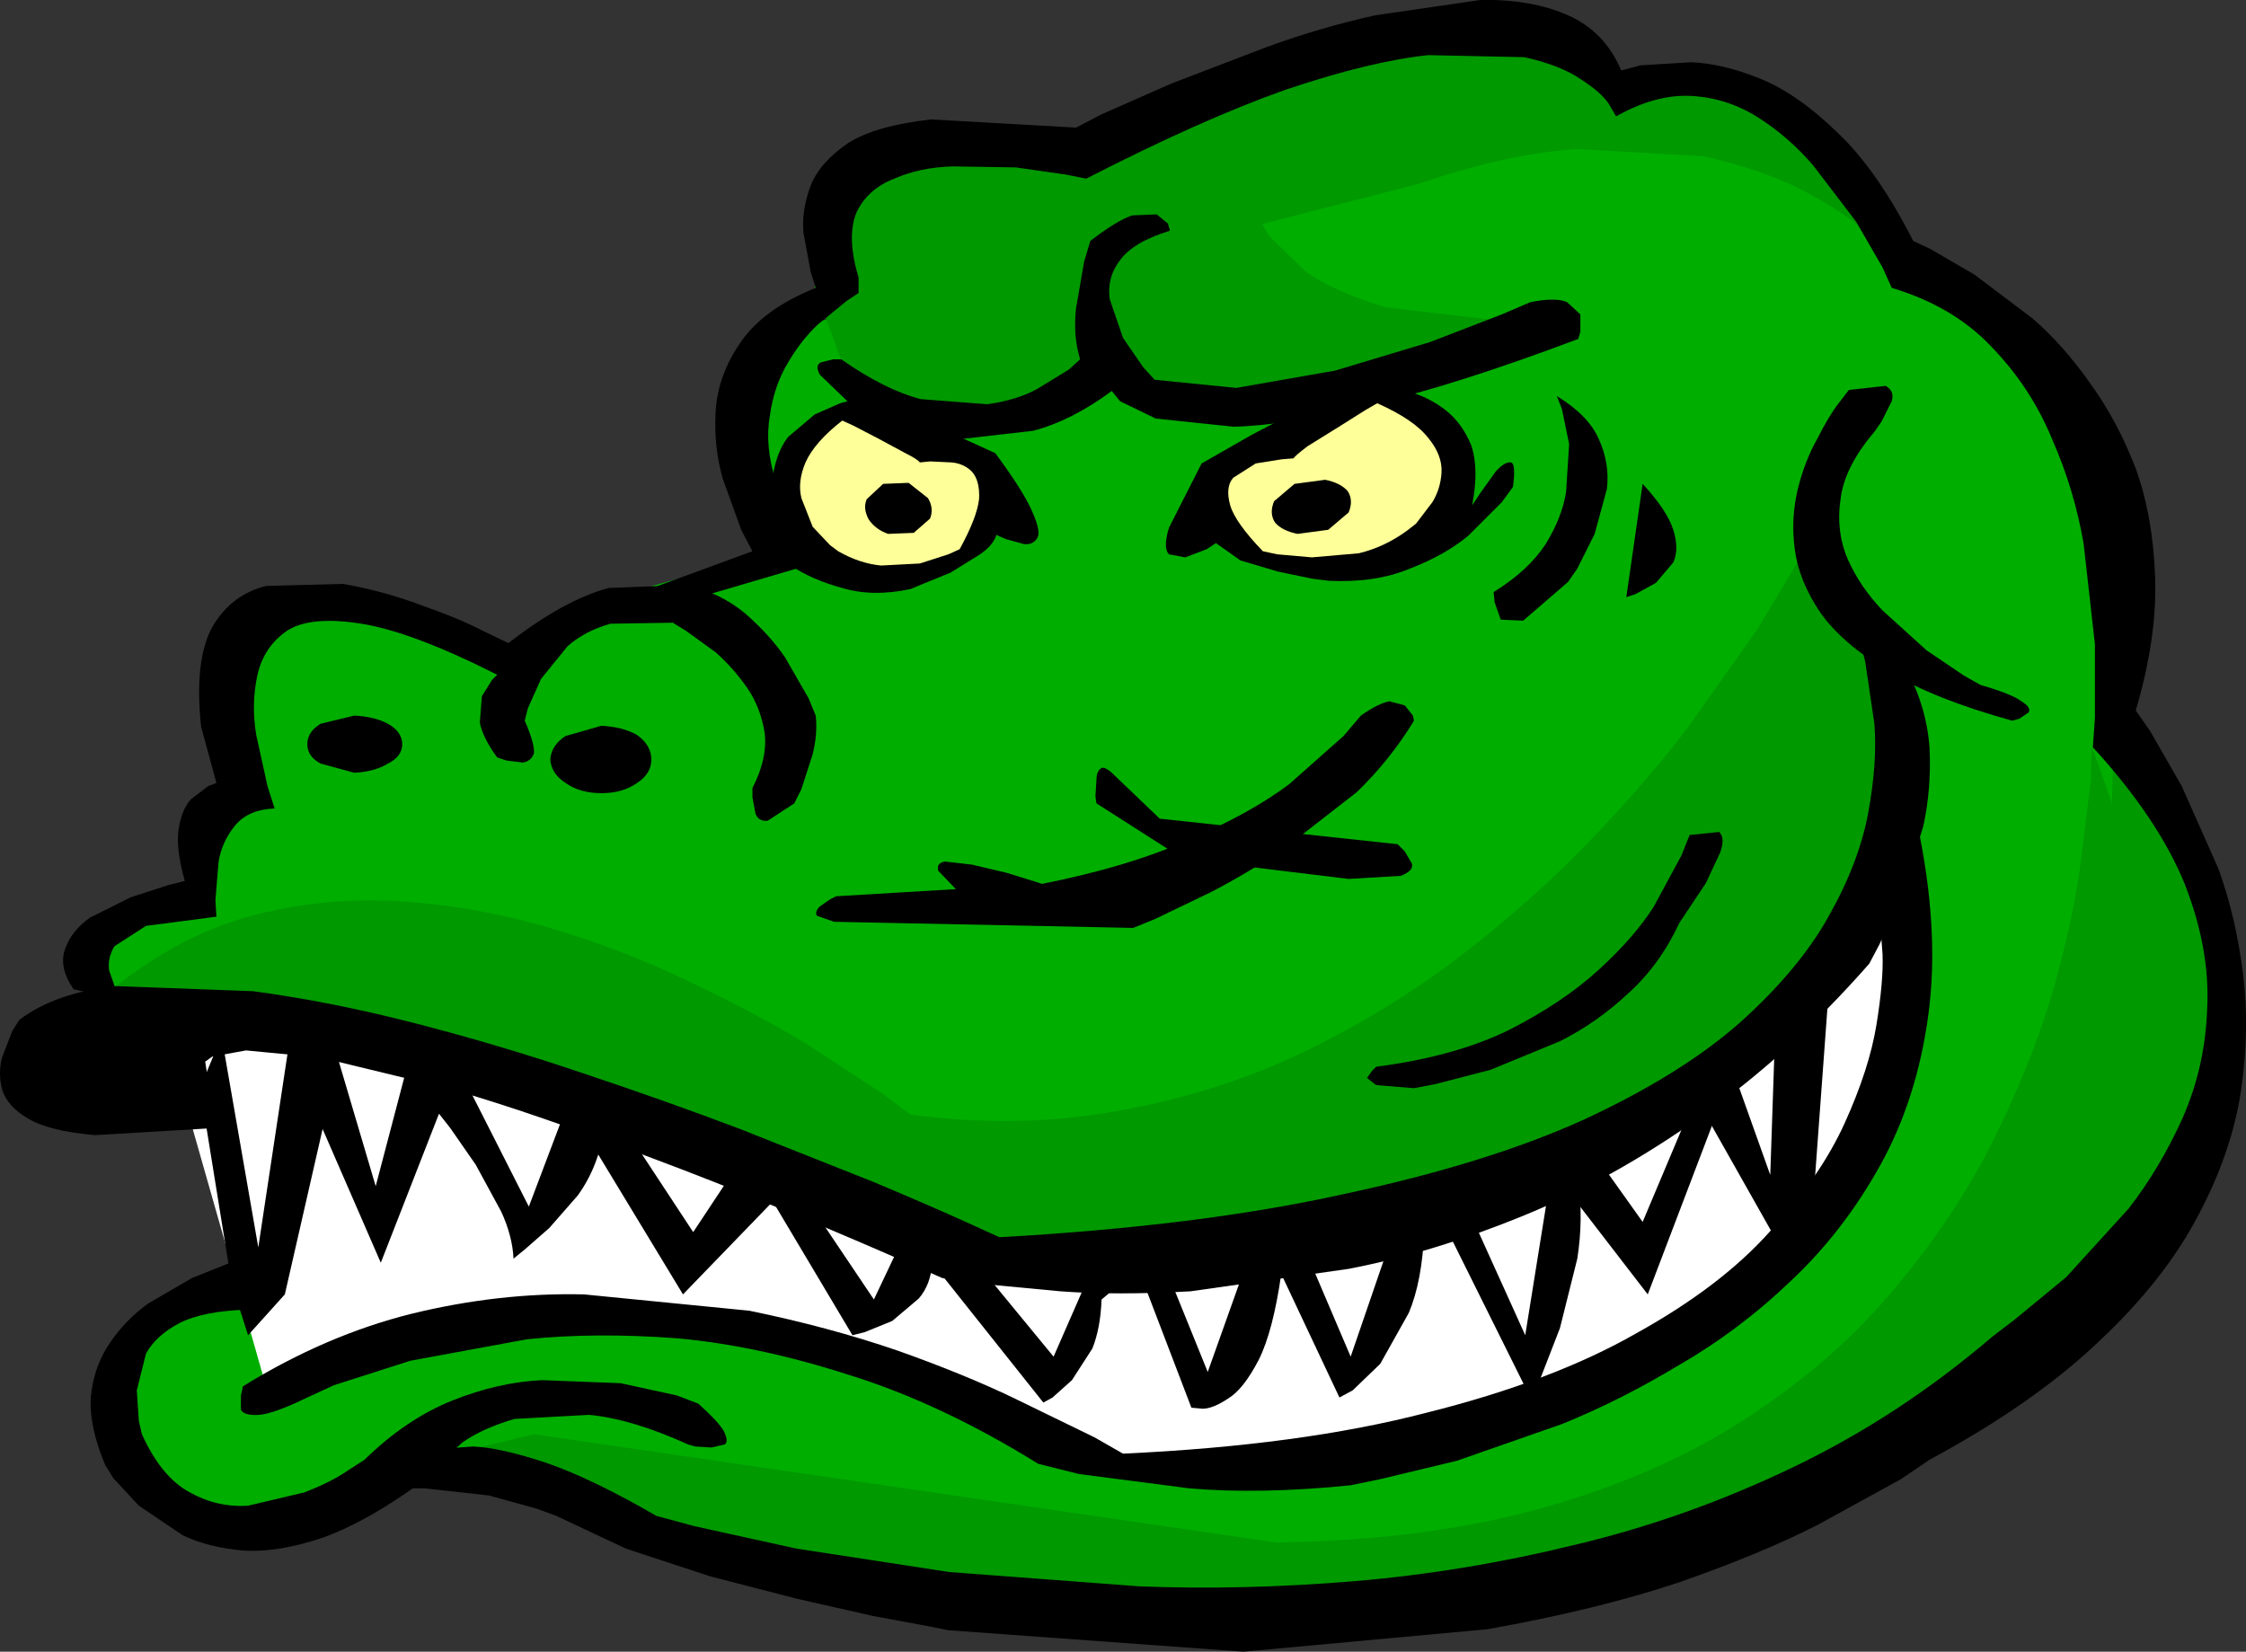
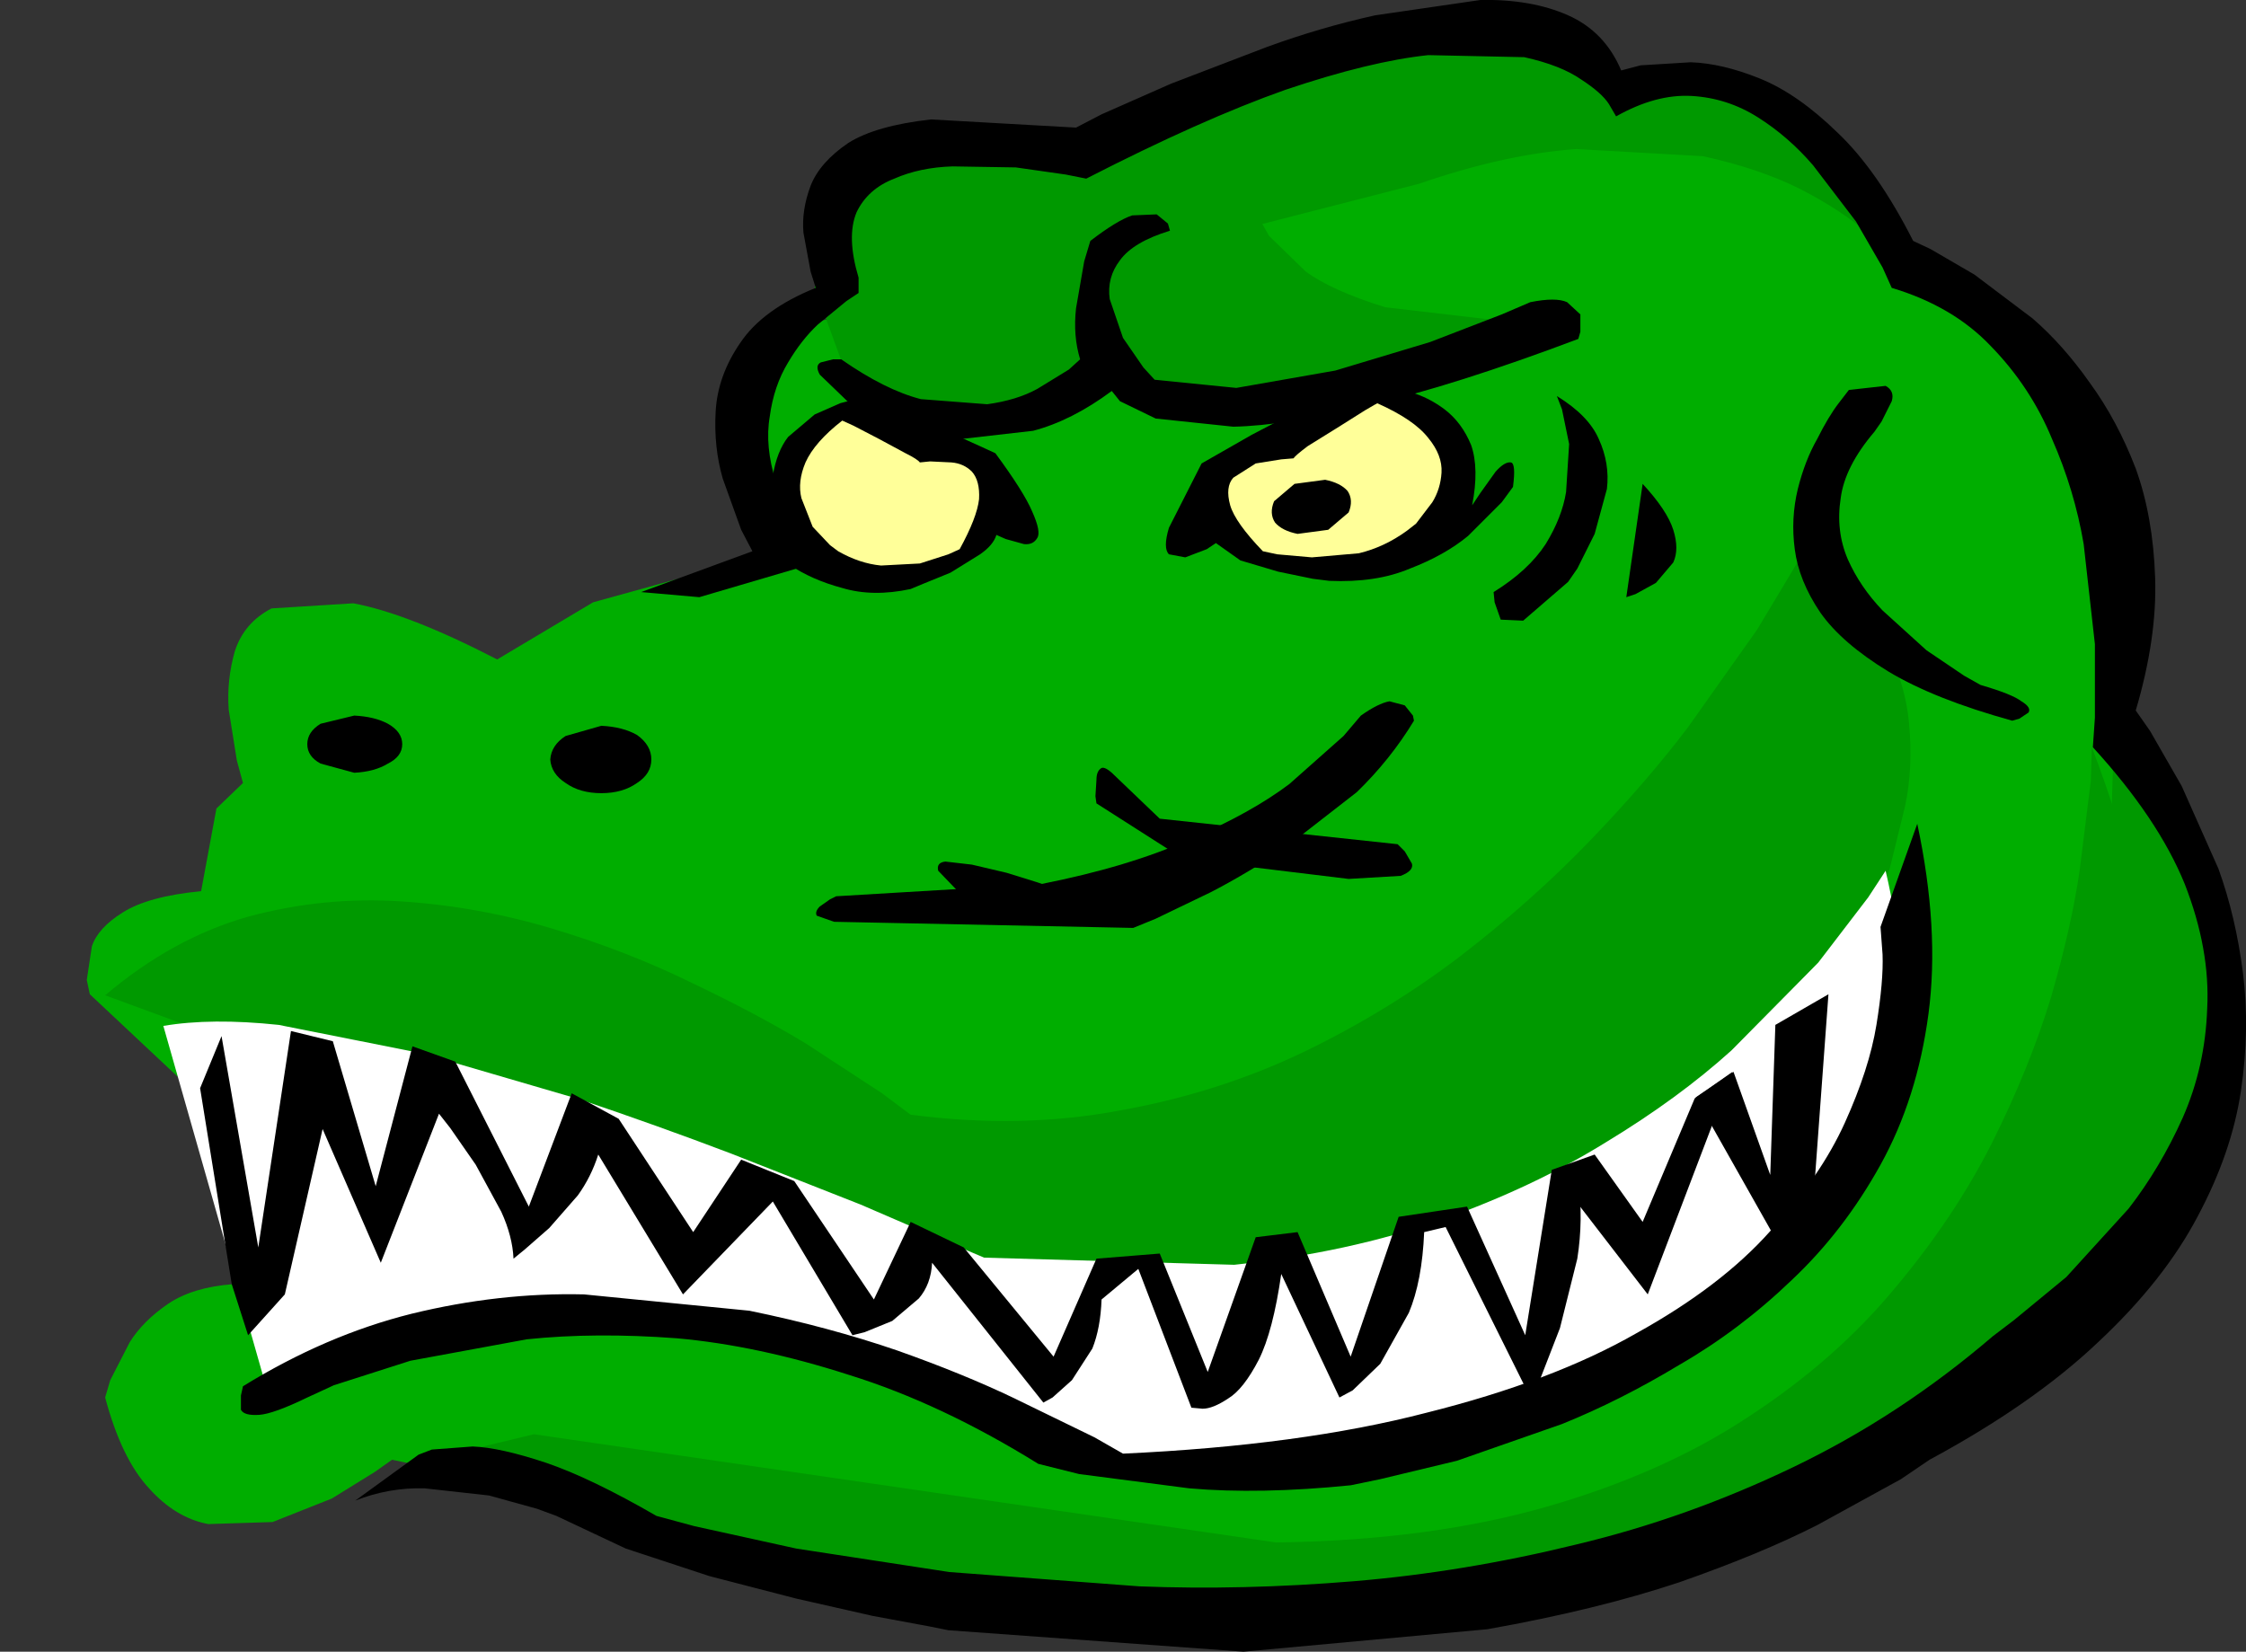
<svg xmlns="http://www.w3.org/2000/svg" height="80.9px" width="110.0px">
  <rect width="100%" height="100%" fill="#333333" stroke="none" />
  <g transform="matrix(1.0, 0.0, 0.0, 1.0, 62.85, -19.1)">
    <path d="M-33.8 48.6 L-38.5 51.4 Q-42.85 49.15 -45.55 48.65 L-49.55 48.9 Q-50.9 49.6 -51.35 51.0 -51.75 52.4 -51.65 53.85 L-51.25 56.35 -50.95 57.45 -52.25 58.7 -53.0 62.75 Q-55.6 63.0 -56.85 63.8 -58.05 64.55 -58.35 65.45 L-58.6 67.1 -58.45 67.8 -52.75 73.15 -51.45 82.0 Q-53.4 82.15 -54.6 82.95 -55.85 83.8 -56.5 84.85 L-57.45 86.7 -57.7 87.55 Q-56.9 90.55 -55.55 92.0 -54.25 93.45 -52.65 93.75 L-49.5 93.65 -46.6 92.5 -44.5 91.2 -43.65 90.6 -34.05 92.6 Q-29.9 94.4 -25.3 95.45 L-15.9 97.0 -6.6 97.6 1.9 97.55 8.85 97.1 13.5 96.65 15.25 96.4 Q23.3 93.6 28.9 90.55 34.55 87.5 38.05 84.4 41.6 81.3 43.5 78.25 45.35 75.2 45.95 72.35 46.55 69.5 46.2 66.95 45.9 64.4 45.1 62.3 L43.3 58.65 41.7 56.3 40.95 55.45 Q41.95 51.8 41.8 48.8 41.7 45.8 40.8 43.4 39.95 41.0 38.6 39.15 37.3 37.3 35.8 36.0 L33.0 33.8 30.9 32.55 30.05 32.15 Q28.1 28.5 26.15 26.5 24.15 24.55 22.4 23.8 20.65 23.05 19.25 23.05 L17.1 23.25 16.3 23.55 Q15.3 21.75 13.5 21.05 11.65 20.3 9.3 20.45 L4.4 21.25 Q1.85 21.9 -0.5 22.85 -2.95 23.8 -4.85 24.7 L-8.0 26.25 -9.15 26.85 Q-13.45 25.75 -16.15 25.85 -18.8 25.95 -20.2 26.85 -21.55 27.75 -22.0 29.05 -22.5 30.35 -22.45 31.65 L-22.15 33.8 -21.85 34.7 Q-24.25 34.9 -25.25 36.05 -26.25 37.25 -26.35 38.95 -26.45 40.6 -26.05 42.2 L-25.2 44.95 -24.75 46.1 -33.8 48.6" fill="#00ae00" fill-rule="evenodd" stroke="none" />
    <path d="M-8.7 31.6 Q-9.35 32.75 -9.3 34.0 L-9.0 36.25 -8.65 37.2 -2.95 39.7 11.85 34.95 5.0 34.15 Q2.4 33.35 1.1 32.4 L-0.7 30.65 -1.15 29.85 Q-4.5 29.3 -6.3 29.85 -8.1 30.4 -8.7 31.6" fill="#009900" fill-rule="evenodd" stroke="none" />
    <path d="M-57.7 67.85 L-17.75 82.55 13.15 80.75 29.25 62.8 29.7 61.65 30.45 58.6 Q30.85 56.75 30.65 54.55 30.45 52.35 29.25 50.2 28.05 48.05 25.35 46.35 L25.0 46.95 23.2 49.95 19.8 54.75 Q17.75 57.45 14.95 60.35 12.15 63.25 8.65 65.95 5.1 68.65 0.95 70.65 -3.25 72.65 -8.05 73.5 -12.85 74.4 -18.25 73.7 L-19.65 72.65 -23.4 70.2 Q-25.8 68.75 -28.95 67.25 -32.1 65.7 -35.75 64.6 -39.4 63.5 -43.2 63.25 -47.0 63.0 -50.7 64.0 -54.4 65.05 -57.7 67.85" fill="#009900" fill-rule="evenodd" stroke="none" />
    <path d="M-33.3 93.65 L-25.0 96.15 -23.05 96.45 -17.75 96.9 -9.95 97.35 -0.45 97.35 9.75 96.55 19.9 94.65 Q24.85 93.35 29.1 91.2 33.4 89.1 36.6 85.95 39.75 82.85 41.35 78.5 43.0 74.25 42.65 68.55 42.35 62.9 39.6 55.7 L39.55 57.35 39.0 61.75 Q38.6 64.5 37.6 67.95 36.55 71.4 34.7 75.1 32.85 78.75 29.95 82.2 27.05 85.7 22.85 88.45 18.65 91.25 12.9 92.9 7.15 94.55 -0.35 94.65 L-36.7 89.35 -40.85 90.35 -33.3 93.65" fill="#009900" fill-rule="evenodd" stroke="none" />
    <path d="M44.6 76.45 Q46.2 73.75 46.55 71.1 46.9 68.45 46.4 66.0 45.95 63.5 45.05 61.4 L43.1 57.75 41.4 55.3 40.7 54.4 39.9 81.75 Q43.05 79.15 44.6 76.45" fill="#009900" fill-rule="evenodd" stroke="none" />
    <path d="M-16.25 26.3 Q-18.6 26.75 -20.0 27.85 -21.35 28.9 -22.0 30.15 -22.6 31.35 -22.8 32.25 L-22.95 33.2 -21.65 36.75 Q-18.2 39.05 -15.9 39.7 -13.5 40.3 -12.05 39.75 -10.55 39.15 -9.75 37.9 -8.95 36.65 -8.6 35.3 -8.25 33.9 -8.2 32.95 L-8.15 31.9 6.65 28.1 Q10.85 26.65 14.35 26.4 L20.55 26.75 Q23.3 27.35 25.3 28.35 27.35 29.4 28.65 30.55 L30.65 32.4 31.3 33.2 Q29.8 29.3 27.85 27.1 25.9 25.0 23.85 24.1 21.85 23.25 20.1 23.15 L17.35 23.3 16.25 23.55 Q15.65 21.65 13.95 20.9 12.25 20.1 9.85 20.15 L4.75 20.95 Q2.0 21.6 -0.6 22.55 L-5.45 24.4 -8.9 25.95 -10.2 26.6 -16.25 26.3" fill="#009900" fill-rule="evenodd" stroke="none" />
    <path d="M-43.35 84.85 L-36.25 83.9 Q-32.25 83.6 -27.65 84.05 -23.05 84.45 -18.3 86.0 -13.5 87.5 -8.95 90.6 L-7.35 90.55 -3.25 90.35 2.65 89.7 9.5 88.3 Q13.05 87.4 16.45 85.95 19.9 84.5 22.75 82.4 25.65 80.25 27.55 77.3 29.5 74.4 30.05 70.5 30.65 66.65 29.5 61.75 L28.65 63.05 26.2 66.25 21.95 70.55 Q19.35 72.9 15.8 75.05 12.25 77.25 7.75 78.85 3.2 80.45 -2.4 81.05 L-14.65 80.7 -16.3 80.0 -20.7 78.1 -27.05 75.6 Q-30.6 74.25 -34.45 72.95 L-42.15 70.7 -49.2 69.3 Q-52.5 68.95 -54.85 69.35 L-49.95 86.55 -48.15 86.0 Q-46.45 85.45 -43.35 84.85" fill="#ffffff" fill-rule="evenodd" stroke="none" />
    <path d="M-26.6 35.9 Q-27.7 37.5 -27.8 39.25 -27.9 41.0 -27.45 42.55 L-26.55 45.05 -26.0 46.1 -31.45 48.1 -28.6 48.35 -22.65 46.6 Q-24.3 44.5 -24.85 42.7 -25.4 40.95 -25.15 39.5 -24.95 38.0 -24.25 36.85 -23.6 35.75 -22.8 35.0 L-21.4 33.85 -20.8 33.45 -20.8 32.7 Q-21.4 30.7 -20.9 29.5 -20.35 28.35 -19.05 27.85 -17.8 27.3 -16.2 27.25 L-13.1 27.3 -10.65 27.65 -9.65 27.85 Q-4.0 24.95 0.1 23.5 4.25 22.1 7.1 21.8 L11.8 21.9 Q13.6 22.3 14.6 23.0 15.6 23.65 15.95 24.2 L16.3 24.8 Q18.25 23.7 20.0 23.8 21.75 23.9 23.25 24.85 24.75 25.8 25.95 27.2 L28.05 29.95 29.35 32.2 29.8 33.2 Q32.8 34.1 34.65 36.05 36.6 38.05 37.65 40.6 38.75 43.1 39.2 45.75 L39.75 50.65 39.75 54.25 39.65 55.7 Q42.85 59.2 44.15 62.4 45.4 65.6 45.25 68.5 45.15 71.35 44.05 73.85 42.95 76.3 41.4 78.3 L38.35 81.65 35.8 83.75 34.75 84.55 Q30.2 88.45 25.0 90.95 19.8 93.45 14.35 94.75 8.85 96.1 3.45 96.55 -2.0 97.0 -7.05 96.8 L-16.35 96.1 -23.85 94.95 -28.85 93.85 -30.7 93.35 Q-33.9 91.5 -36.1 90.75 -38.35 90.0 -39.7 89.95 L-41.7 90.1 -42.35 90.35 -45.45 92.6 Q-43.8 91.95 -42.05 92.0 L-38.9 92.35 -36.55 93.0 -35.6 93.35 -32.2 94.95 -28.1 96.3 -23.85 97.4 -20.1 98.25 -17.4 98.75 -16.4 98.95 -1.95 100.0 10.0 98.9 Q15.35 97.95 19.4 96.6 23.4 95.2 26.15 93.8 L30.25 91.55 31.65 90.6 Q36.75 87.85 39.95 84.8 43.15 81.8 44.8 78.65 46.45 75.55 46.9 72.55 47.35 69.5 47.0 66.75 46.65 64.0 45.8 61.65 L44.0 57.6 42.45 54.9 41.75 53.9 Q42.8 50.35 42.7 47.4 42.6 44.4 41.75 42.05 40.85 39.7 39.5 37.85 38.2 36.0 36.7 34.7 L33.85 32.55 31.7 31.3 30.85 30.9 Q29.1 27.45 27.15 25.6 25.2 23.7 23.35 22.95 21.5 22.2 19.95 22.15 L17.5 22.3 16.55 22.55 Q15.75 20.65 13.95 19.85 12.15 19.05 9.65 19.1 L4.5 19.85 Q1.8 20.45 -0.8 21.4 L-5.5 23.2 -8.9 24.7 -10.15 25.35 -17.25 24.95 Q-19.95 25.25 -21.3 26.1 -22.7 27.05 -23.15 28.2 -23.6 29.4 -23.5 30.5 L-23.15 32.4 -22.9 33.2 Q-25.5 34.25 -26.6 35.9" fill="#000000" fill-rule="evenodd" stroke="none" />
    <path d="M26.15 40.6 Q25.55 41.65 25.2 43.05 24.85 44.5 25.05 46.0 25.25 47.55 26.3 49.1 27.35 50.6 29.65 52.0 31.9 53.35 35.7 54.4 L36.05 54.3 36.5 54.0 Q36.65 53.75 36.15 53.45 35.7 53.1 34.15 52.65 L33.35 52.2 31.5 50.95 29.35 49.0 Q28.25 47.85 27.65 46.5 27.05 45.1 27.3 43.5 27.5 41.95 28.95 40.25 L29.3 39.75 29.8 38.75 Q29.95 38.25 29.5 38.0 L27.7 38.2 27.2 38.85 Q26.7 39.5 26.15 40.6" fill="#000000" fill-rule="evenodd" stroke="none" />
-     <path d="M-61.45 73.9 Q-60.45 74.5 -58.2 74.7 L-52.3 74.35 -52.8 71.1 -52.45 70.85 -50.8 70.55 -47.15 70.9 -40.75 72.45 Q-36.75 73.6 -30.85 75.85 -24.95 78.05 -16.7 81.7 L-15.15 81.95 -10.9 82.35 Q-8.2 82.55 -4.55 82.35 L3.2 81.25 Q7.35 80.45 11.75 78.65 16.15 76.85 20.45 73.8 24.75 70.8 28.7 66.3 L29.2 65.35 30.3 62.95 31.35 59.55 Q31.75 57.7 31.65 55.7 31.5 53.7 30.5 51.85 L28.2 50.35 28.5 51.5 28.95 54.55 Q29.1 56.45 28.65 58.9 28.2 61.35 26.7 64.0 25.25 66.6 22.35 69.2 19.45 71.75 14.7 73.95 9.95 76.1 2.9 77.6 -4.1 79.15 -13.9 79.7 L-15.55 78.95 Q-17.2 78.2 -20.05 77.0 L-26.6 74.4 Q-30.3 73.0 -34.35 71.65 -38.5 70.25 -42.6 69.2 -46.7 68.15 -50.45 67.65 L-57.15 67.4 Q-60.1 67.7 -61.9 69.05 L-62.25 69.6 -62.75 70.9 Q-62.95 71.65 -62.75 72.45 -62.5 73.3 -61.45 73.9" fill="#000000" fill-rule="evenodd" stroke="none" />
    <path d="M-42.75 85.75 L-37.05 84.7 Q-33.7 84.35 -29.7 84.65 -25.75 85.0 -21.25 86.45 -16.75 87.85 -12.0 90.8 L-10.0 91.3 -4.6 92.0 Q-1.15 92.3 3.3 91.85 L4.75 91.55 8.5 90.65 13.65 88.85 Q16.5 87.7 19.4 85.95 22.35 84.25 24.9 81.8 27.45 79.4 29.25 76.15 31.05 72.9 31.6 68.75 32.15 64.6 31.05 59.45 L29.25 64.5 29.35 65.85 Q29.4 67.15 29.05 69.3 28.7 71.45 27.5 74.1 26.3 76.75 23.85 79.4 21.45 82.1 17.3 84.4 13.2 86.75 7.0 88.3 0.85 89.9 -7.85 90.3 L-9.25 89.5 -13.05 87.65 -13.15 87.6 Q-15.65 86.4 -18.9 85.25 -22.25 84.1 -26.15 83.3 L-34.25 82.5 Q-38.4 82.4 -42.7 83.45 -46.9 84.5 -50.95 87.0 L-51.05 87.45 -51.05 88.15 Q-50.9 88.45 -50.15 88.4 -49.45 88.35 -47.8 87.55 L-46.5 86.95 -42.75 85.75" fill="#000000" fill-rule="evenodd" stroke="none" />
-     <path d="M-56.05 92.85 L-53.9 94.3 Q-52.65 94.9 -50.9 95.05 -49.2 95.15 -47.0 94.4 -44.8 93.6 -42.15 91.65 L-41.65 91.05 -40.2 89.75 Q-39.2 89.05 -37.65 88.6 L-34.0 88.4 Q-31.9 88.6 -29.15 89.85 L-28.8 89.95 -28.0 90.0 -27.35 89.85 Q-27.15 89.7 -27.4 89.2 -27.65 88.75 -28.65 87.85 L-29.7 87.45 -32.45 86.85 -36.3 86.7 Q-38.45 86.8 -40.7 87.7 -42.95 88.6 -45.0 90.6 L-45.85 91.15 Q-46.65 91.7 -47.95 92.2 L-50.7 92.85 Q-52.2 92.95 -53.55 92.2 -54.95 91.45 -55.9 89.35 L-56.05 88.7 -56.15 87.2 -55.7 85.4 Q-55.2 84.5 -54.05 83.9 -52.85 83.3 -50.7 83.25 L-50.95 80.75 -51.7 81.0 -53.45 81.7 -55.6 82.95 Q-56.7 83.75 -57.45 84.85 -58.25 86.0 -58.4 87.5 -58.5 88.95 -57.7 90.85 L-57.3 91.5 -56.05 92.85" fill="#000000" fill-rule="evenodd" stroke="none" />
-     <path d="M-53.0 54.7 L-52.25 57.45 -52.65 57.6 -53.5 58.25 Q-53.95 58.75 -54.1 59.7 -54.25 60.65 -53.8 62.25 L-54.6 62.45 -56.45 63.05 -58.45 64.05 Q-59.35 64.7 -59.65 65.55 -60.0 66.45 -59.25 67.55 L-56.9 68.1 -57.15 67.65 -57.5 66.65 Q-57.6 66.05 -57.25 65.45 L-55.7 64.45 -52.25 64.0 -52.3 63.2 -52.15 61.35 Q-52.0 60.35 -51.35 59.55 -50.7 58.75 -49.4 58.7 L-49.75 57.6 -50.3 55.1 Q-50.55 53.6 -50.25 52.2 -49.95 50.8 -48.8 50.0 -47.65 49.25 -45.15 49.65 -42.65 50.05 -38.5 52.15 L-38.75 52.4 -39.25 53.2 -39.35 54.5 Q-39.2 55.25 -38.5 56.2 L-38.05 56.35 -37.25 56.45 Q-36.85 56.4 -36.7 56.0 -36.65 55.55 -37.15 54.4 L-37.0 53.8 -36.35 52.35 -35.05 50.75 Q-34.2 50.0 -32.95 49.65 L-29.9 49.6 -29.25 50.0 -27.8 51.05 Q-26.95 51.8 -26.25 52.8 -25.6 53.75 -25.4 55.0 -25.25 56.25 -26.0 57.7 L-26.0 58.15 -25.85 58.95 Q-25.7 59.35 -25.25 59.3 L-23.95 58.45 -23.6 57.75 -23.05 56.05 Q-22.8 55.05 -22.9 54.15 L-23.25 53.3 -24.4 51.3 Q-25.15 50.2 -26.35 49.15 -27.55 48.15 -29.2 47.75 L-33.05 47.9 Q-35.25 48.5 -37.95 50.6 L-39.2 50.0 Q-40.35 49.4 -42.2 48.75 -44.05 48.05 -46.05 47.7 L-49.8 47.8 Q-51.5 48.2 -52.45 49.8 -53.35 51.45 -53.0 54.7" fill="#000000" fill-rule="evenodd" stroke="none" />
-     <path d="M10.15 71.5 L13.55 70.1 Q15.35 69.2 16.9 67.75 18.45 66.35 19.4 64.3 L19.8 63.7 20.7 62.35 21.4 60.85 Q21.65 60.15 21.35 59.85 L19.9 60.0 19.5 61.0 18.15 63.5 Q17.2 65.0 15.45 66.6 13.7 68.2 11.05 69.55 8.4 70.85 4.55 71.35 L4.35 71.55 4.1 71.9 4.55 72.25 6.4 72.4 7.45 72.2 10.15 71.5" fill="#000000" fill-rule="evenodd" stroke="none" />
    <path d="M-19.55 64.3 L-7.35 64.55 -6.25 64.1 -3.55 62.8 Q-1.9 61.95 0.0 60.7 L3.6 57.9 Q5.25 56.3 6.4 54.4 L6.35 54.15 5.95 53.65 5.2 53.45 Q4.65 53.55 3.8 54.15 L2.95 55.15 0.3 57.5 Q-1.55 58.9 -4.55 60.2 -7.55 61.55 -11.85 62.4 L-21.9 63.0 -22.2 63.15 -22.7 63.5 Q-22.95 63.75 -22.85 63.95 L-22.0 64.25 -19.55 64.3" fill="#000000" fill-rule="evenodd" stroke="none" />
    <path d="M-8.95 56.75 Q-9.15 56.9 -9.15 57.3 L-9.2 58.1 -9.15 58.45 -5.55 60.75 -2.15 61.5 3.2 62.15 5.75 62.0 Q6.4 61.75 6.3 61.4 L5.95 60.8 5.6 60.45 -6.05 59.2 -8.4 56.95 Q-8.8 56.6 -8.95 56.75" fill="#000000" fill-rule="evenodd" stroke="none" />
    <path d="M-11.5 62.5 L-12.1 62.3 -13.55 61.85 -15.25 61.45 -16.55 61.3 Q-17.0 61.35 -16.9 61.75 L-15.65 63.05 -11.5 62.5" fill="#000000" fill-rule="evenodd" stroke="none" />
    <path d="M-3.3 41.4 L-4.0 41.8 -5.6 44.95 Q-5.9 45.95 -5.6 46.25 L-4.8 46.4 -3.75 46.0 -3.3 45.7 -2.1 46.55 -0.25 47.1 1.45 47.45 2.25 47.55 Q4.55 47.65 6.2 46.95 7.9 46.3 9.05 45.35 L10.7 43.7 11.25 42.95 Q11.4 41.8 11.15 41.75 10.85 41.7 10.4 42.2 L9.65 43.25 9.25 43.85 Q9.6 42.05 9.2 40.9 8.75 39.8 7.9 39.15 7.1 38.55 6.2 38.3 L4.6 38.0 3.95 37.95 Q3.55 37.9 2.65 38.3 L0.65 39.25 -1.55 40.4 -3.3 41.4" fill="#000000" fill-rule="evenodd" stroke="none" />
    <path d="M-2.6 43.85 Q-2.35 44.7 -1.0 46.1 L-0.3 46.25 1.4 46.4 3.7 46.2 Q4.95 45.9 6.05 45.1 L6.5 44.75 7.3 43.7 Q7.7 43.05 7.75 42.25 7.8 41.4 7.1 40.55 6.4 39.65 4.6 38.85 L4.0 39.2 2.65 40.05 1.2 40.95 Q0.6 41.4 0.5 41.55 L-0.1 41.6 -1.35 41.8 -2.45 42.5 Q-2.85 42.95 -2.6 43.85" fill="#ffff99" fill-rule="evenodd" stroke="none" />
    <path d="M3.15 43.15 Q2.8 42.75 2.05 42.6 L0.55 42.8 -0.45 43.65 Q-0.7 44.25 -0.4 44.7 -0.05 45.1 0.7 45.25 L2.2 45.05 3.2 44.2 Q3.45 43.6 3.15 43.15" fill="#000000" fill-rule="evenodd" stroke="none" />
    <path d="M-22.7 37.45 L-21.35 38.75 -20.65 39.2 -18.7 40.0 -15.75 40.6 -12.25 40.2 Q-10.35 39.7 -8.4 38.25 L-8.0 38.75 -6.25 39.6 -2.45 40.0 Q0.1 39.95 4.2 38.95 8.35 38.0 14.45 35.7 L14.55 35.35 14.55 34.5 13.9 33.9 Q13.35 33.65 12.1 33.9 L10.7 34.5 7.2 35.85 2.55 37.25 -2.3 38.1 -6.3 37.7 -6.85 37.1 -7.85 35.65 -8.5 33.75 Q-8.65 32.7 -8.0 31.85 -7.35 30.95 -5.55 30.4 L-5.65 30.05 -6.2 29.6 -7.4 29.65 Q-8.15 29.9 -9.45 30.9 L-9.75 31.9 -10.15 34.2 Q-10.3 35.55 -9.95 36.7 L-10.5 37.2 -12.05 38.15 Q-13.05 38.7 -14.5 38.9 L-17.75 38.65 Q-19.5 38.2 -21.65 36.7 L-22.05 36.7 -22.65 36.85 Q-22.95 37.0 -22.7 37.45" fill="#000000" fill-rule="evenodd" stroke="none" />
    <path d="M-26.35 44.7 L-25.8 45.4 -24.2 46.75 Q-23.1 47.5 -21.6 47.9 -20.1 48.35 -18.25 47.95 L-17.65 47.7 -16.3 47.15 -14.85 46.25 Q-14.2 45.8 -14.05 45.3 L-13.6 45.5 -12.7 45.75 Q-12.25 45.8 -12.05 45.45 -11.85 45.15 -12.3 44.15 -12.7 43.2 -14.1 41.3 L-14.75 41.0 -16.3 40.3 -18.3 39.5 -20.1 38.85 -21.15 38.7 -21.7 38.85 -22.95 39.4 -24.25 40.5 Q-24.8 41.2 -25.0 42.4 -25.15 43.6 -24.6 45.3 L-25.0 44.8 -25.8 43.85 Q-26.25 43.45 -26.45 43.5 -26.7 43.6 -26.35 44.7" fill="#000000" fill-rule="evenodd" stroke="none" />
    <path d="M-19.8 40.6 L-21.05 39.95 -21.6 39.7 Q-22.95 40.75 -23.4 41.75 -23.8 42.7 -23.6 43.5 L-23.05 44.9 -22.2 45.8 -21.8 46.1 Q-20.75 46.7 -19.7 46.8 L-17.8 46.7 -16.4 46.25 -15.85 46.0 Q-15.0 44.45 -14.9 43.55 -14.85 42.65 -15.25 42.2 -15.65 41.8 -16.25 41.75 L-17.3 41.7 -17.8 41.75 Q-17.9 41.6 -18.5 41.3 L-19.8 40.6" fill="#ffff99" fill-rule="evenodd" stroke="none" />
-     <path d="M-20.3 44.55 Q-19.95 45.05 -19.35 45.25 L-18.1 45.2 -17.3 44.5 Q-17.1 44.0 -17.4 43.5 L-18.35 42.75 -19.6 42.8 -20.4 43.55 Q-20.6 44.0 -20.3 44.55" fill="#000000" fill-rule="evenodd" stroke="none" />
    <path d="M26.7 67.8 L24.1 69.3 23.85 76.65 22.05 71.6 20.2 72.85 24.35 80.2 25.9 78.7 26.7 67.8" fill="#000000" fill-rule="evenodd" stroke="none" />
    <path d="M13.15 76.4 L17.85 82.5 22.0 71.6 20.15 72.9 17.6 78.95 15.25 75.65 13.15 76.4" fill="#000000" fill-rule="evenodd" stroke="none" />
    <path d="M-53.05 72.4 L-51.5 82.0 -50.7 84.5 -48.9 82.5 -47.05 74.4 -44.2 80.95 -41.35 73.65 -40.8 74.35 -39.55 76.15 -38.3 78.45 Q-37.75 79.65 -37.7 80.75 L-37.15 80.3 -35.95 79.25 -34.55 77.65 Q-33.9 76.75 -33.55 75.65 L-29.4 82.5 -25.0 77.95 -21.1 84.5 -20.5 84.35 -19.15 83.8 -17.85 82.7 Q-17.25 82.0 -17.2 80.95 L-11.75 87.8 -11.3 87.55 -10.35 86.7 -9.35 85.15 Q-8.95 84.15 -8.9 82.75 L-7.1 81.25 -4.5 88.05 -3.95 88.1 Q-3.45 88.1 -2.7 87.6 -1.95 87.15 -1.2 85.7 -0.5 84.3 -0.1 81.5 L2.75 87.55 3.4 87.2 4.75 85.9 6.15 83.4 Q6.8 81.85 6.9 79.45 L7.95 79.2 12.1 87.55 12.6 86.6 13.55 84.15 14.4 80.75 Q14.7 78.85 14.45 76.95 L13.15 76.4 11.85 84.5 9.0 78.2 5.65 78.7 3.3 85.55 0.7 79.45 -1.35 79.7 -3.7 86.3 -6.05 80.5 -9.15 80.75 -11.25 85.55 -15.65 80.2 -18.25 78.95 -20.05 82.75 -23.95 76.95 -26.55 75.9 -28.9 79.45 -32.55 73.9 -34.85 72.65 -36.95 78.2 -40.55 71.1 -42.65 70.35 -44.45 77.2 -46.55 70.1 -48.6 69.6 -50.2 80.2 -52.0 69.85 -53.05 72.4" fill="#000000" fill-rule="evenodd" stroke="none" />
    <path d="M13.4 38.5 L13.65 39.15 14.0 40.85 13.85 43.2 Q13.65 44.45 12.85 45.75 12.0 47.05 10.3 48.1 L10.35 48.6 10.65 49.45 11.75 49.5 13.95 47.6 14.4 46.95 15.25 45.25 15.85 43.05 Q16.0 41.8 15.45 40.6 14.95 39.45 13.4 38.5" fill="#000000" fill-rule="evenodd" stroke="none" />
    <path d="M17.6 42.8 L16.8 48.35 17.25 48.2 18.25 47.65 19.1 46.65 Q19.4 46.0 19.1 45.05 18.8 44.1 17.6 42.8" fill="#000000" fill-rule="evenodd" stroke="none" />
    <path d="M-35.9 56.3 Q-35.85 57.0 -35.15 57.45 -34.45 57.95 -33.4 57.95 -32.35 57.95 -31.65 57.45 -30.95 57.0 -30.95 56.3 -30.95 55.6 -31.65 55.1 -32.35 54.7 -33.4 54.65 L-35.15 55.15 Q-35.85 55.6 -35.9 56.3" fill="#000000" fill-rule="evenodd" stroke="none" />
    <path d="M-47.8 55.55 Q-47.8 56.15 -47.15 56.5 L-45.5 56.95 Q-44.5 56.9 -43.85 56.5 -43.15 56.15 -43.15 55.55 -43.15 54.95 -43.85 54.55 -44.5 54.2 -45.5 54.15 L-47.15 54.55 Q-47.8 54.95 -47.8 55.55" fill="#000000" fill-rule="evenodd" stroke="none" />
  </g>
</svg>